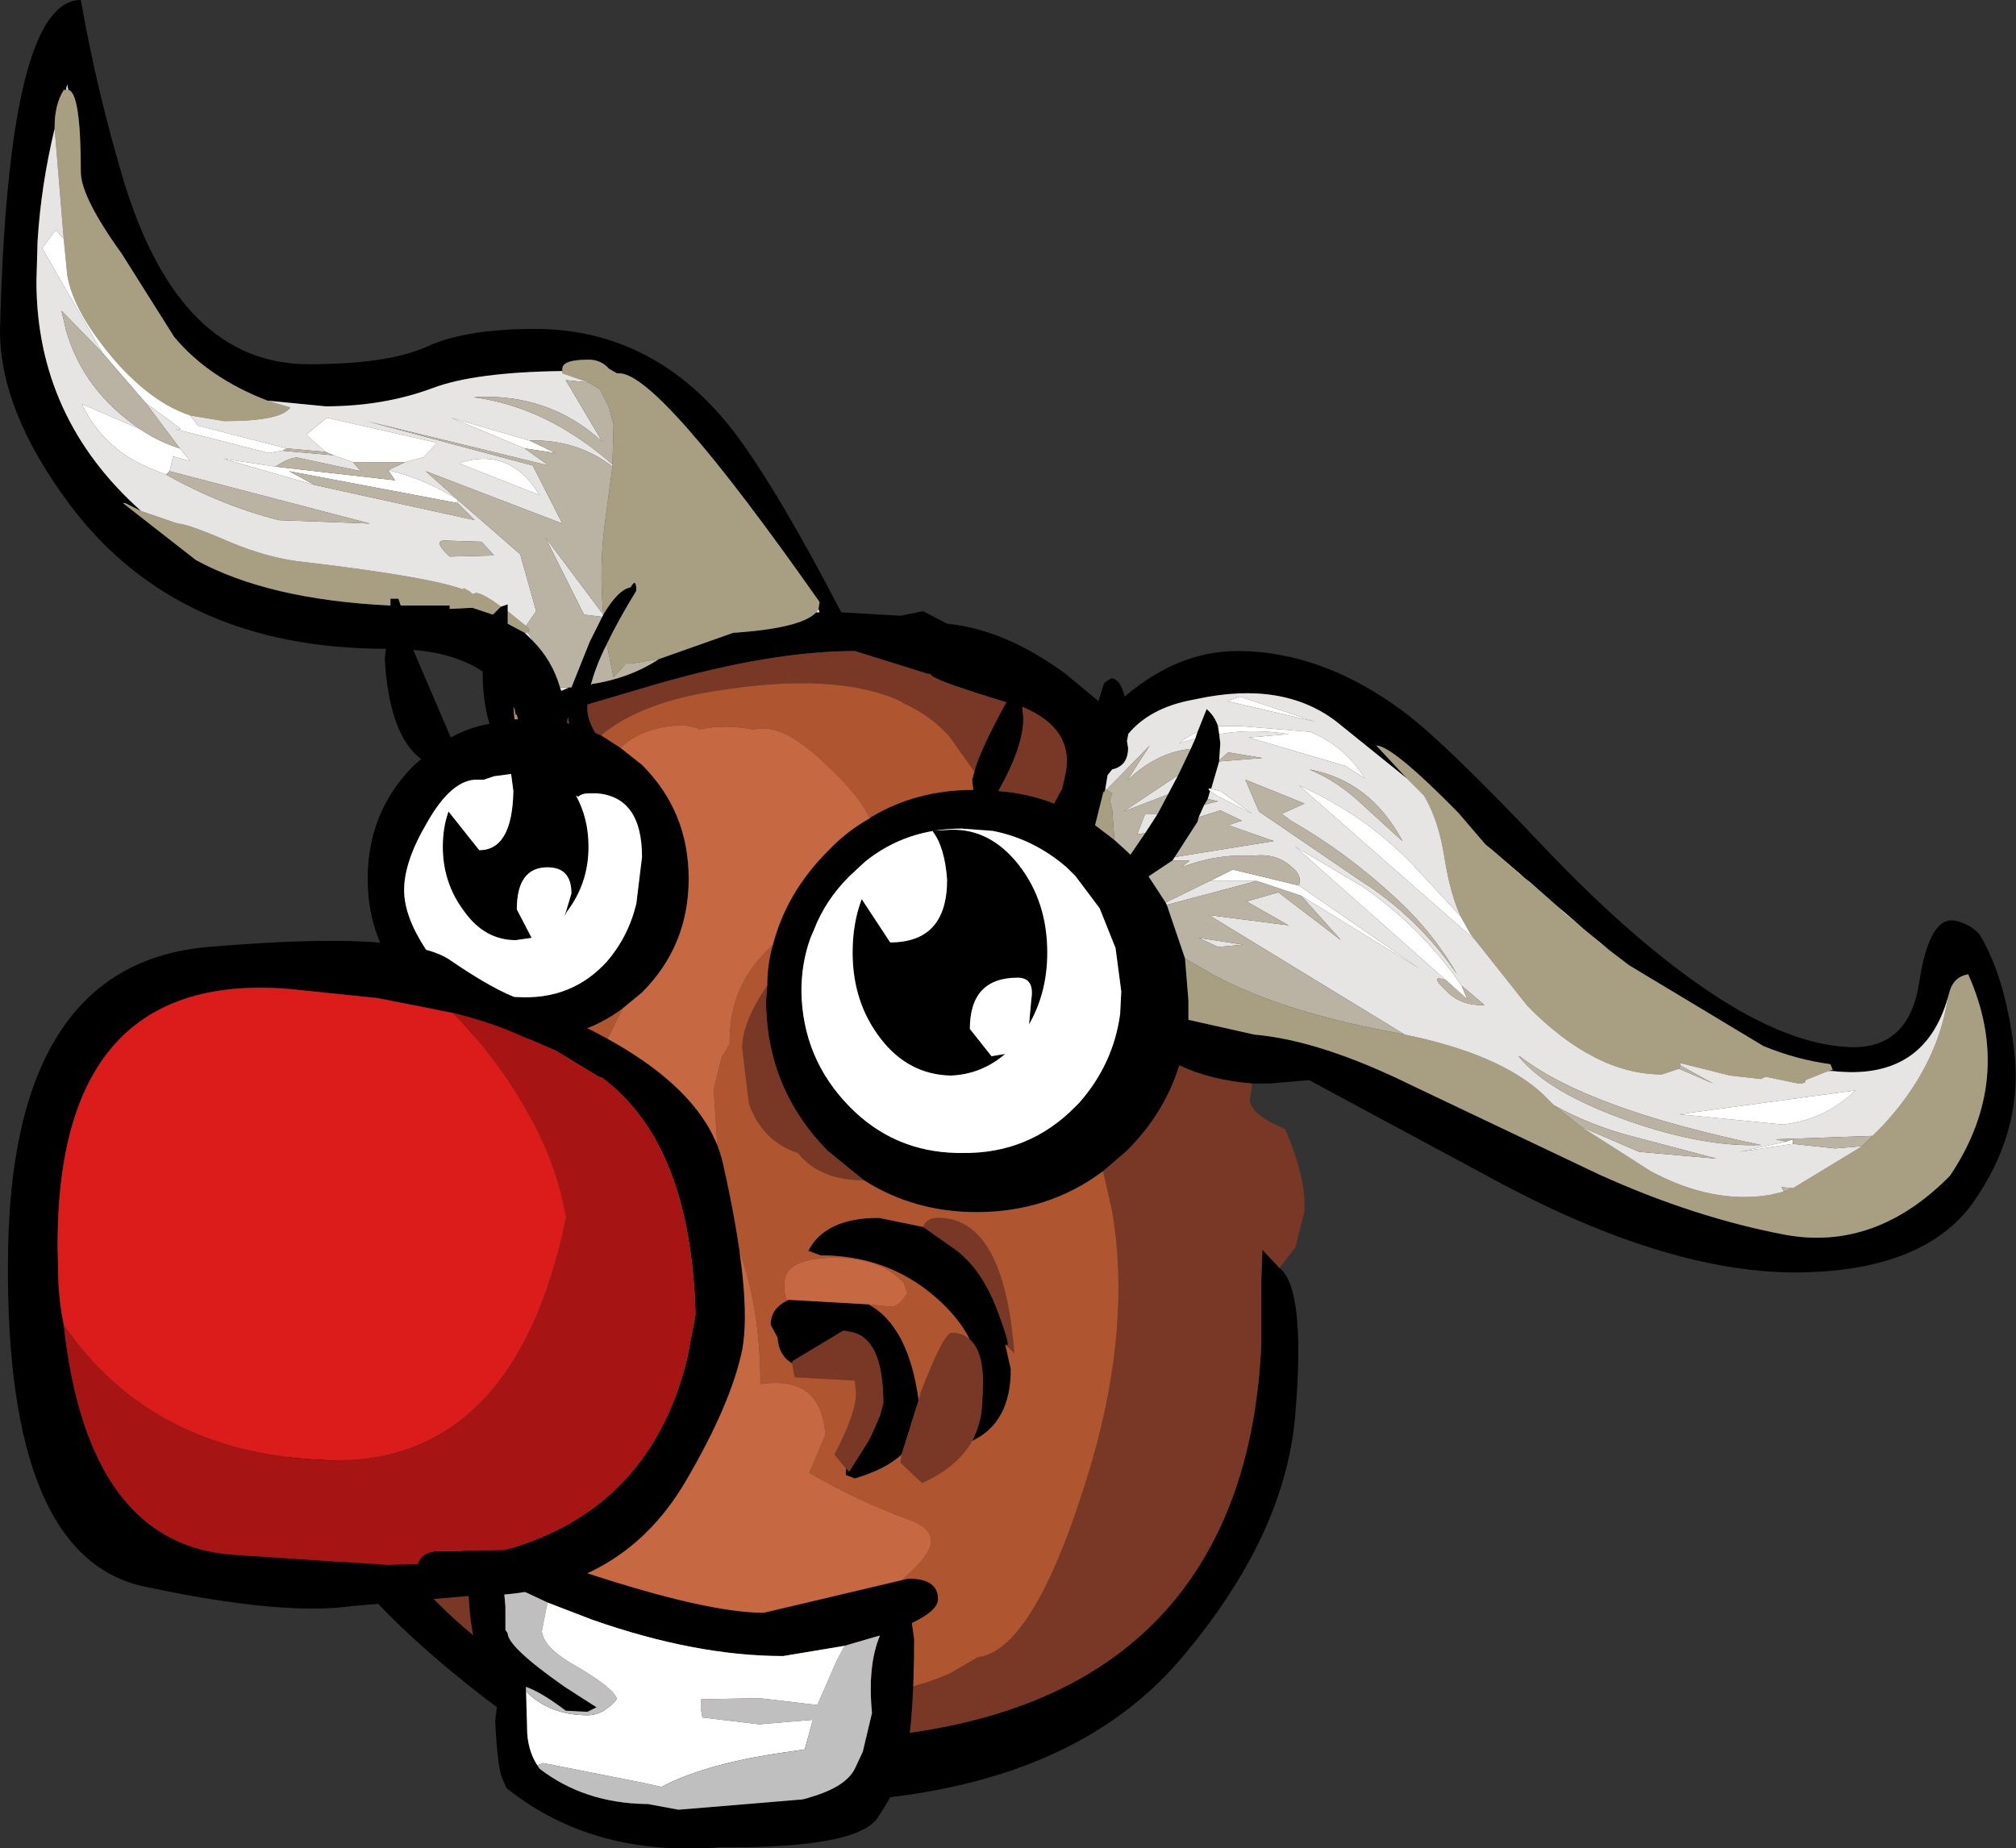
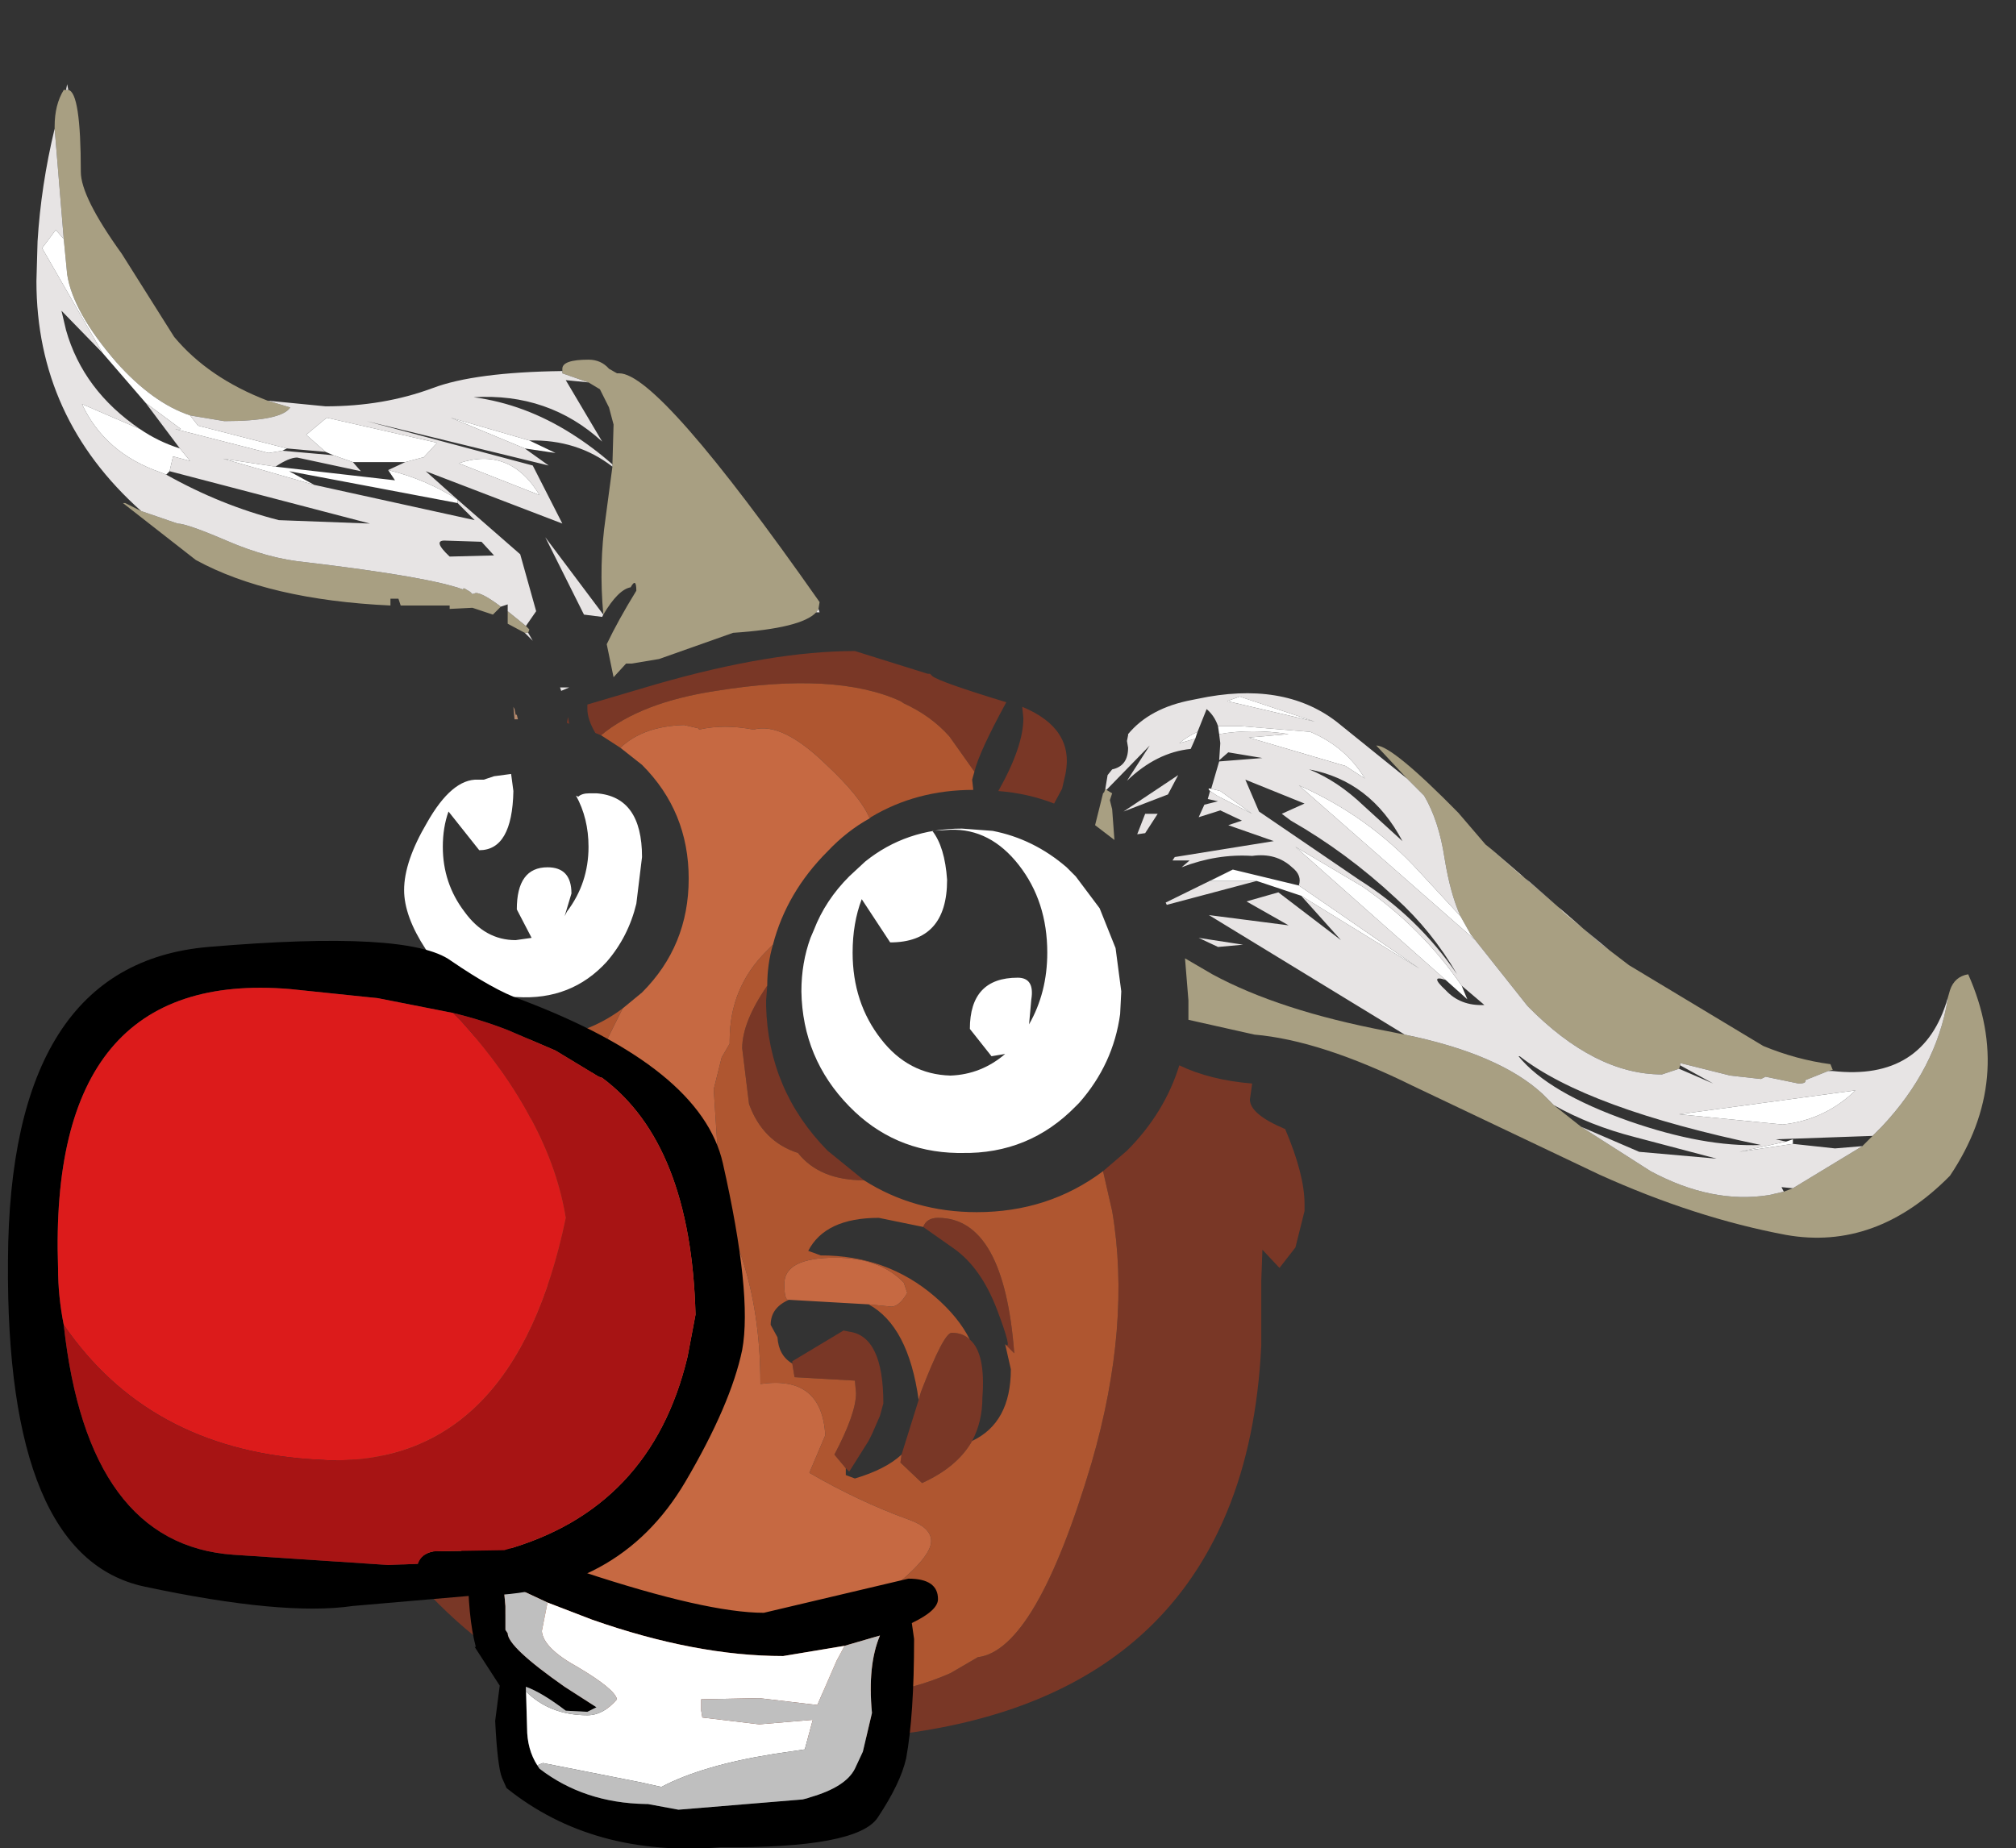
<svg xmlns="http://www.w3.org/2000/svg" height="81.2px" width="88.55px">
  <rect width="100%" height="100%" fill="#333333" stroke="none" />
  <g transform="matrix(1.0, 0.0, 0.0, 1.0, 1.3, 6.35)">
-     <path d="M1.6 -2.4 L1.5 -2.4 Q1.1 -1.75 1.1 -0.8 L1.1 -0.7 Q0.5 1.8 0.35 4.25 L0.3 6.0 Q0.3 12.0 4.9 16.1 L4.2 15.75 4.1 15.75 7.3 18.25 Q10.5 20.0 15.85 20.25 L15.85 19.95 16.2 19.95 16.3 20.25 17.35 20.25 18.45 20.25 18.45 20.4 19.45 20.35 20.35 20.65 20.7 20.3 21.0 20.2 21.0 20.5 21.0 21.05 21.75 21.45 22.1 21.8 Q22.95 22.65 23.3 23.85 L23.35 24.0 23.7 23.85 23.8 23.85 24.6 21.85 25.15 20.75 25.2 20.65 Q25.85 19.55 26.4 19.45 26.65 19.0 26.65 19.6 25.85 20.9 25.35 21.95 24.85 22.95 24.65 23.75 L24.7 23.7 Q26.35 23.45 27.65 22.6 L30.9 21.45 Q33.9 21.25 34.55 20.55 L34.7 20.55 34.65 20.4 34.7 20.1 Q27.65 10.05 25.9 10.05 L25.8 10.05 25.45 9.85 Q25.1 9.45 24.55 9.45 23.4 9.45 23.4 9.85 L23.4 9.95 Q19.55 10.0 17.7 10.7 15.55 11.5 13.0 11.5 L10.45 11.25 Q7.85 10.25 6.35 8.45 L4.05 4.8 Q2.25 2.3 2.25 1.2 2.25 -2.3 1.7 -2.4 L1.65 -2.65 1.6 -2.4 M54.9 49.35 Q56.05 50.25 55.6 55.7 55.2 61.1 50.5 66.6 45.8 72.05 36.25 72.75 26.7 73.45 20.0 68.25 13.25 63.05 11.7 58.75 10.1 54.4 12.55 48.85 L12.65 48.7 Q12.35 47.35 12.45 45.8 12.55 43.0 15.35 41.55 17.2 40.6 18.15 40.85 L18.0 39.6 Q18.0 38.95 18.15 38.25 L16.9 37.25 Q14.85 35.2 14.85 32.25 14.85 29.3 16.9 27.25 L17.2 27.0 Q15.8 25.95 15.6 22.6 L15.65 22.15 Q6.5 22.15 1.75 15.8 -1.3 11.7 -1.3 8.2 -0.95 -6.35 2.25 -6.35 2.95 -2.35 4.15 1.65 6.6 9.65 12.25 9.65 15.7 9.65 17.4 8.9 19.1 8.1 22.2 8.1 27.5 8.1 31.0 12.7 32.9 15.25 35.65 20.55 L38.25 20.7 39.25 20.5 40.3 21.05 Q42.85 21.3 45.5 23.25 L46.95 24.45 47.2 23.65 47.5 23.45 Q47.9 23.45 48.1 24.25 50.45 22.25 53.05 22.25 56.8 22.25 60.4 24.95 62.25 26.35 66.55 30.9 70.5 35.05 73.9 37.3 77.3 39.55 79.95 39.65 82.55 39.75 83.0 36.8 83.45 33.85 84.6 34.1 85.25 34.25 85.65 34.7 86.85 36.7 87.2 40.1 87.5 43.45 85.35 46.5 83.15 49.55 77.45 49.55 71.7 49.5 64.1 45.35 L56.2 41.1 54.45 41.25 53.7 41.25 Q51.85 41.1 50.5 40.45 49.85 42.55 48.2 44.2 L47.15 45.1 Q44.75 46.9 41.6 46.9 38.85 46.9 36.65 45.5 L35.05 44.2 Q32.45 41.55 32.35 37.85 L32.35 37.6 32.4 36.95 Q32.4 36.0 32.65 35.15 33.25 32.85 35.05 31.05 35.9 30.15 36.9 29.6 L36.95 29.55 Q38.95 28.35 41.45 28.35 L41.4 27.9 41.5 27.55 Q41.7 26.7 42.9 24.5 39.95 23.6 39.65 23.35 L39.55 23.25 39.45 23.25 36.25 22.25 Q32.6 22.25 27.55 23.7 L24.5 24.6 24.5 24.8 Q24.5 25.25 24.85 25.85 L25.1 25.95 25.95 26.5 26.9 27.25 Q28.95 29.3 28.95 32.25 28.95 35.2 26.9 37.25 L26.05 37.95 Q24.25 39.3 21.9 39.3 L20.75 39.2 19.6 38.95 19.3 40.25 18.95 41.4 19.1 41.45 19.65 41.8 20.7 42.65 21.3 43.45 21.65 44.05 Q22.9 45.3 22.65 46.5 22.85 46.8 22.1 46.8 21.55 46.8 20.0 45.4 L19.85 45.25 18.7 44.05 Q18.0 43.5 17.35 43.4 L16.9 43.35 16.7 43.35 16.35 43.4 16.2 43.35 15.95 43.4 Q15.4 43.45 15.0 43.85 14.0 44.55 13.85 46.15 L13.65 47.6 13.7 47.8 13.95 48.3 14.0 48.3 14.25 49.7 13.7 51.15 Q12.75 53.45 12.75 54.6 12.75 58.35 17.15 63.25 23.3 70.1 33.65 70.1 48.45 70.1 52.6 60.05 53.9 56.9 54.1 52.75 L54.1 49.9 54.15 48.55 54.9 49.35 M50.75 35.75 L50.9 37.6 50.9 38.45 53.8 39.1 Q56.7 39.35 60.75 41.35 L68.95 45.25 Q73.15 47.15 77.15 47.9 81.1 48.6 84.35 45.3 87.2 41.05 85.15 36.45 84.55 36.55 84.35 37.15 L84.25 37.5 Q83.2 41.15 79.2 40.7 L79.0 40.7 79.2 40.65 79.1 40.4 Q77.6 40.2 76.15 39.6 L70.25 36.05 69.4 35.4 67.4 33.75 67.35 33.7 67.15 33.5 65.9 32.4 65.45 32.05 64.2 30.95 63.95 30.75 62.75 29.35 Q59.85 26.4 59.15 26.4 L60.5 27.85 57.4 25.35 Q55.05 23.55 51.3 24.35 L51.05 24.4 Q49.2 24.75 48.25 25.9 L48.25 25.95 48.2 26.2 48.25 26.5 Q48.25 27.3 47.55 27.45 L47.35 27.7 47.25 28.3 47.2 28.45 47.15 28.45 47.15 28.5 46.8 29.9 47.65 30.55 48.2 31.05 48.35 31.2 49.0 30.25 49.55 29.4 50.0 28.55 50.45 27.7 51.0 26.55 51.2 26.1 51.3 25.8 51.7 24.8 Q52.05 25.1 52.2 25.55 L52.25 25.9 52.3 26.3 52.25 27.05 52.25 27.1 51.9 28.3 Q51.7 28.25 51.85 28.4 L51.75 28.75 51.6 29.0 51.35 29.55 51.3 29.75 50.3 31.3 50.2 31.45 49.15 32.15 49.9 33.3 49.95 33.4 50.75 35.75 M45.35 28.3 L45.5 27.65 Q45.9 25.65 43.6 24.7 L43.65 25.2 Q43.65 26.45 42.55 28.4 43.85 28.5 45.0 28.95 L45.35 28.3 M40.95 30.05 Q38.5 30.05 36.7 31.5 L36.0 32.15 Q34.95 33.2 34.45 34.5 L34.3 34.85 Q33.9 35.95 33.9 37.2 33.95 40.15 36.0 42.25 37.95 44.25 40.75 44.3 L40.95 44.3 Q43.9 44.35 45.95 42.25 L46.1 42.1 Q47.6 40.4 47.9 38.2 L47.95 37.2 47.7 35.3 47.0 33.55 45.95 32.15 45.55 31.75 Q44.1 30.5 42.3 30.15 L40.95 30.05 M43.45 31.65 Q44.7 33.25 44.7 35.5 44.7 37.25 43.9 38.65 L44.0 37.55 Q44.15 36.6 43.4 36.6 41.3 36.6 41.3 38.85 L42.25 40.05 42.85 39.95 Q41.8 40.85 40.45 40.9 38.6 40.85 37.4 39.3 36.15 37.7 36.15 35.5 36.15 34.2 36.55 33.15 L37.8 35.05 Q40.3 35.05 40.3 32.3 40.2 30.85 39.65 30.15 L40.45 30.1 Q42.2 30.05 43.45 31.65 M16.85 22.2 L18.5 26.05 Q19.3 25.6 20.2 25.45 19.9 24.45 19.9 23.15 18.7 22.35 16.85 22.2 M18.15 30.85 Q18.15 30.0 18.4 29.3 L19.75 31.0 Q21.2 31.0 21.25 28.4 L21.15 27.65 20.4 27.75 19.95 27.9 19.7 27.9 Q18.55 27.85 17.45 29.8 16.45 31.5 16.45 32.75 16.45 33.9 17.4 35.35 L18.5 36.55 Q19.15 37.0 20.0 37.25 L21.2 37.45 21.4 37.45 Q23.8 37.6 25.35 35.9 26.3 34.8 26.65 33.35 L26.9 31.3 Q26.9 28.65 24.9 28.5 L24.6 28.5 Q24.25 28.5 24.1 28.65 L24.0 28.6 Q24.55 29.6 24.55 30.85 24.55 32.45 23.6 33.7 L23.5 33.9 23.8 32.9 Q23.8 31.75 22.75 31.75 21.4 31.75 21.4 33.6 L22.05 34.85 21.35 34.95 Q20.0 34.95 19.1 33.7 18.15 32.45 18.15 30.85 M18.55 46.2 L18.65 46.4 18.7 46.4 19.05 46.45 19.55 46.65 Q20.05 46.95 20.25 47.7 L20.5 48.45 20.4 49.1 20.25 49.4 20.05 49.05 19.95 49.15 Q19.5 49.65 18.8 49.65 18.1 49.65 17.85 48.05 L17.8 47.4 17.35 47.35 Q15.4 47.35 15.75 50.55 L15.95 50.5 Q16.3 50.45 16.4 50.75 L16.0 51.25 Q15.45 50.9 15.3 50.15 L15.15 49.05 Q15.15 48.3 15.5 47.35 16.05 45.9 17.1 45.9 L18.55 46.2 M23.7 25.45 L23.65 25.15 23.6 25.4 23.7 25.45 M21.4 25.05 L21.35 25.05 21.3 24.8 21.25 24.7 21.3 25.25 21.45 25.25 21.4 25.05 M41.3 52.5 Q40.8 51.5 39.75 50.6 37.65 48.8 34.75 48.8 L34.2 48.6 Q34.95 47.15 37.3 47.15 L39.25 47.55 40.6 48.5 Q41.8 49.35 42.5 51.2 43.2 53.05 42.85 52.7 L43.1 53.8 Q43.1 56.15 41.4 56.95 41.85 56.1 41.85 55.05 42.0 53.1 41.3 52.5 M38.3 57.55 Q37.6 58.2 36.25 58.6 L35.85 58.45 35.85 58.3 35.85 58.15 36.0 58.3 36.85 56.95 37.0 56.65 37.35 55.85 37.5 55.3 Q37.5 52.35 36.0 52.15 L35.75 52.1 35.5 52.25 33.5 53.45 33.5 53.55 Q32.9 53.2 32.85 52.4 L32.55 51.85 Q32.55 51.1 33.35 50.75 L36.85 50.95 Q38.6 51.9 39.05 55.15 L38.3 57.55" fill="#000000" fill-rule="evenodd" stroke="none" />
    <path d="M1.1 -0.7 L1.1 -0.8 Q1.1 -1.75 1.5 -2.4 L1.6 -2.4 1.7 -2.4 Q2.25 -2.3 2.25 1.2 2.25 2.3 4.05 4.8 L6.35 8.45 Q7.85 10.25 10.45 11.25 L11.45 11.55 Q11.05 12.15 8.55 12.15 L7.05 11.9 Q5.4 11.35 3.8 9.55 1.9 7.35 1.65 5.7 L1.5 4.15 1.1 -0.7 M23.4 9.95 L23.4 9.85 Q23.4 9.45 24.55 9.45 25.1 9.45 25.45 9.85 L25.8 10.05 25.9 10.05 Q27.65 10.05 34.7 20.1 L34.65 20.4 34.55 20.55 Q33.9 21.25 30.9 21.45 L27.65 22.6 26.45 22.8 26.2 22.8 25.65 23.4 25.35 21.95 Q25.85 20.9 26.65 19.6 26.65 19.0 26.4 19.45 25.85 19.55 25.2 20.65 25.0 18.45 25.3 16.4 L25.6 14.15 25.6 14.05 25.65 12.3 25.45 11.55 25.05 10.75 24.55 10.45 23.4 10.05 23.4 9.95 M21.75 21.45 L21.0 21.05 21.0 20.5 21.8 21.15 21.95 21.3 21.9 21.45 21.75 21.45 M20.7 20.3 L20.35 20.65 19.45 20.35 18.45 20.4 18.45 20.25 17.35 20.25 16.3 20.25 16.2 19.95 15.85 19.95 15.85 20.25 Q10.5 20.0 7.3 18.25 L4.1 15.75 4.2 15.75 4.9 16.1 6.5 16.65 Q6.9 16.65 8.65 17.4 10.5 18.2 12.15 18.35 17.6 19.0 19.05 19.55 L19.05 19.5 19.1 19.5 19.35 19.65 19.45 19.75 19.6 19.7 Q19.9 19.7 20.7 20.3 M80.95 43.55 L81.35 43.15 Q83.75 40.6 84.25 37.55 L84.25 37.5 84.35 37.15 Q84.55 36.55 85.15 36.45 87.2 41.05 84.35 45.3 81.1 48.6 77.15 47.9 73.15 47.15 68.95 45.25 L60.75 41.35 Q56.7 39.35 53.8 39.1 L50.9 38.45 50.9 37.6 50.75 35.75 51.95 36.45 Q54.9 38.05 59.65 38.95 L60.4 39.1 Q64.55 39.95 66.45 41.7 L66.95 42.2 68.15 43.15 71.2 45.1 Q73.9 46.55 76.4 46.15 L77.05 46.0 77.45 45.85 80.5 44.0 80.95 43.55 M79.0 40.7 L78.0 41.1 Q78.05 41.25 77.7 41.25 L76.25 40.95 76.05 41.05 74.7 40.9 72.5 40.35 72.5 40.45 72.45 40.6 71.7 40.85 Q68.75 40.85 65.8 37.85 L63.5 34.95 63.3 34.7 62.85 33.9 Q62.4 32.9 62.15 31.35 61.9 29.7 61.25 28.6 L60.5 27.85 59.15 26.4 Q59.85 26.4 62.75 29.35 L63.95 30.75 64.2 30.95 69.0 35.1 69.4 35.4 70.25 36.05 76.15 39.6 Q77.6 40.2 79.1 40.4 L79.2 40.65 79.0 40.7 M47.25 28.3 L47.3 28.35 47.55 28.5 47.45 28.8 47.55 29.2 47.65 30.55 46.8 29.9 47.15 28.5 47.2 28.45 47.25 28.3" fill="#a89f82" fill-rule="evenodd" stroke="none" />
    <path d="M1.6 -2.4 L1.65 -2.65 1.7 -2.4 1.6 -2.4 M10.45 11.25 L13.0 11.5 Q15.55 11.5 17.7 10.7 19.55 10.0 23.4 9.95 L23.4 10.05 24.55 10.45 23.55 10.35 25.15 13.05 Q22.8 10.9 19.5 11.1 21.75 11.4 23.8 12.7 24.75 13.3 25.6 14.05 L25.6 14.15 Q24.05 12.95 21.95 13.0 L18.5 12.0 21.75 13.35 22.8 14.1 14.8 12.15 22.1 14.1 23.4 16.65 17.4 14.35 18.8 15.6 21.55 18.0 22.25 20.5 21.8 21.15 21.0 20.5 21.0 20.2 20.7 20.3 Q19.9 19.7 19.6 19.7 L19.45 19.75 19.35 19.65 19.1 19.5 19.05 19.5 19.05 19.55 Q17.6 19.0 12.15 18.35 10.5 18.2 8.65 17.4 6.9 16.65 6.5 16.65 L4.9 16.1 Q0.3 12.0 0.3 6.0 L0.35 4.25 Q0.5 1.8 1.1 -0.7 L1.5 4.15 1.15 3.75 0.55 4.55 3.2 9.15 1.4 7.3 1.6 8.15 Q2.35 10.8 4.85 12.5 L2.3 11.4 Q3.3 13.55 5.75 14.4 L6.0 14.5 Q8.4 15.85 10.95 16.5 L14.95 16.65 6.15 14.35 6.3 13.7 7.05 13.9 6.6 13.35 5.1 11.35 6.65 12.5 6.4 12.5 10.5 13.55 11.1 13.45 13.35 13.65 14.2 13.95 14.55 14.35 11.75 13.75 Q11.4 13.75 10.8 14.15 L8.5 13.8 12.5 14.95 19.55 16.5 18.8 15.75 18.8 15.6 Q17.4 14.7 15.75 14.3 L16.5 13.95 17.25 13.75 17.6 13.75 17.3 13.75 17.9 13.1 13.05 12.0 12.15 12.75 13.0 13.5 11.3 13.35 7.4 12.35 7.05 11.9 8.55 12.15 Q11.05 12.15 11.45 11.55 L10.45 11.25 M34.65 20.4 L34.7 20.55 34.55 20.55 34.65 20.4 M25.2 20.65 L25.15 20.75 24.35 20.65 22.65 17.25 25.2 20.65 M23.7 23.85 L23.35 24.0 23.3 23.85 23.7 23.85 M22.1 21.8 L21.75 21.45 21.9 21.45 22.1 21.8 M84.25 37.5 L84.25 37.55 Q83.75 40.6 81.35 43.15 L80.95 43.55 76.7 43.7 77.15 43.8 75.1 44.25 77.45 43.9 79.3 44.1 80.5 44.0 77.45 45.85 76.95 45.8 77.05 46.0 76.4 46.15 Q73.9 46.55 71.2 45.1 L68.15 43.15 70.7 44.25 74.1 44.55 70.5 43.6 Q68.55 43.1 66.95 42.2 L66.45 41.7 Q64.55 39.95 60.4 39.1 L51.8 33.85 55.3 34.3 53.45 33.25 54.85 32.85 57.6 34.95 55.85 33.0 61.05 36.2 55.75 32.55 Q55.9 32.1 55.45 31.75 54.75 31.1 53.7 31.25 52.15 31.15 50.6 31.75 L50.95 31.45 50.2 31.45 50.3 31.3 54.65 30.6 52.65 29.9 53.25 29.7 52.3 29.25 51.35 29.55 51.6 29.0 52.2 28.85 51.75 28.75 51.85 28.4 52.15 28.6 53.7 29.4 52.3 28.4 51.9 28.3 52.25 27.1 54.15 26.95 52.65 26.7 52.25 27.05 52.3 26.3 52.25 25.9 Q53.7 25.65 55.3 25.9 L53.55 26.05 57.8 27.3 58.65 27.85 Q57.8 26.45 56.25 25.8 L53.2 25.55 52.2 25.55 Q52.05 25.1 51.7 24.8 L51.3 25.8 Q50.85 26.0 50.5 26.3 L51.2 26.1 51.0 26.55 Q49.5 26.7 48.2 27.95 L49.2 26.4 47.3 28.35 47.25 28.3 47.35 27.7 47.55 27.45 Q48.25 27.3 48.25 26.5 L48.2 26.2 48.25 25.95 48.25 25.9 Q49.2 24.75 51.05 24.4 L51.3 24.35 Q55.05 23.55 57.4 25.35 L60.5 27.85 61.25 28.6 Q61.9 29.7 62.15 31.35 62.4 32.9 62.85 33.9 L61.0 31.9 Q58.8 29.5 55.75 28.15 L63.5 34.95 65.8 37.85 Q68.75 40.85 71.7 40.85 L72.45 40.6 73.95 41.25 72.5 40.45 72.5 40.35 74.7 40.9 76.05 41.05 76.25 40.95 77.7 41.25 Q78.05 41.25 78.0 41.1 L79.0 40.7 79.2 40.7 Q83.2 41.15 84.25 37.5 M52.6 24.45 L56.45 25.35 53.15 24.25 52.6 24.45 M60.3 30.6 Q58.9 27.95 56.2 27.45 57.45 27.95 58.6 29.05 L60.3 30.6 M64.2 30.95 L65.45 32.05 65.9 32.4 67.15 33.5 67.35 33.7 67.4 33.75 69.4 35.4 69.0 35.1 64.2 30.95 M54.0 29.3 L58.4 32.3 Q60.95 33.9 62.7 36.45 61.6 34.55 60.0 33.1 57.85 31.1 55.4 29.7 L55.0 29.4 56.0 28.95 53.4 27.9 54.0 29.3 M52.85 31.85 L51.85 32.35 53.9 32.35 49.95 33.4 49.9 33.3 52.85 31.85 M51.35 34.85 L53.3 35.15 52.2 35.25 51.35 34.85 M62.9 36.95 Q61.15 34.4 58.55 32.6 L55.6 30.85 62.2 36.7 Q61.45 36.45 62.2 37.15 62.85 37.85 63.9 37.8 L62.9 36.95 M49.0 30.25 L48.65 30.3 49.0 29.4 49.55 29.4 49.0 30.25 M50.0 28.55 L48.05 29.3 50.45 27.7 50.0 28.55 M70.25 42.9 Q73.55 44.05 76.05 43.95 68.4 42.35 65.45 40.05 L65.4 40.05 Q66.7 41.65 70.25 42.9 M80.2 41.55 L72.45 42.6 77.0 43.05 Q78.85 42.85 80.2 41.55 M18.45 18.1 L20.4 18.05 19.85 17.45 18.3 17.4 Q17.65 17.35 18.45 18.1 M22.4 15.4 Q21.1 13.25 18.85 14.0 L22.4 15.4" fill="#e7e4e4" fill-rule="evenodd" stroke="none" />
    <path d="M1.5 4.15 L1.65 5.7 Q1.9 7.35 3.8 9.55 5.4 11.35 7.05 11.9 L7.4 12.35 11.3 13.35 11.1 13.45 10.5 13.55 6.4 12.5 6.65 12.5 5.1 11.35 3.2 9.15 0.55 4.55 1.15 3.75 1.5 4.15 M63.5 34.95 L55.75 28.15 Q58.8 29.5 61.0 31.9 L62.85 33.9 63.3 34.7 63.5 34.95 M51.2 26.1 L50.5 26.3 Q50.85 26.0 51.3 25.8 L51.2 26.1 M52.2 25.55 L53.2 25.55 56.25 25.8 Q57.8 26.45 58.65 27.85 L57.8 27.3 53.55 26.05 55.3 25.9 Q53.7 25.65 52.25 25.9 L52.2 25.55 M51.9 28.3 L52.3 28.4 53.7 29.4 52.15 28.6 51.85 28.4 Q51.7 28.25 51.9 28.3 M55.75 32.55 L61.05 36.2 55.85 33.0 53.9 32.35 51.85 32.35 52.85 31.85 55.75 32.55 M52.6 24.45 L53.15 24.25 56.45 25.35 52.6 24.45 M62.2 36.7 L55.6 30.85 58.55 32.6 Q61.15 34.4 62.9 36.95 L63.15 37.55 62.2 36.7 M40.95 30.05 L42.3 30.15 Q44.1 30.5 45.55 31.75 L45.95 32.15 47.0 33.55 47.7 35.3 47.95 37.2 47.9 38.2 Q47.6 40.4 46.1 42.1 L45.95 42.25 Q43.9 44.35 40.95 44.3 L40.75 44.3 Q37.95 44.25 36.0 42.25 33.95 40.15 33.9 37.2 33.9 35.95 34.3 34.85 L34.45 34.5 Q34.95 33.2 36.0 32.15 L36.7 31.5 Q38.5 30.05 40.95 30.05 M43.45 31.65 Q42.2 30.05 40.45 30.1 L39.65 30.15 Q40.2 30.85 40.3 32.3 40.3 35.05 37.8 35.05 L36.55 33.15 Q36.15 34.2 36.15 35.5 36.15 37.7 37.4 39.3 38.6 40.85 40.45 40.9 41.8 40.85 42.85 39.95 L42.25 40.05 41.3 38.85 Q41.3 36.6 43.4 36.6 44.15 36.6 44.0 37.55 L43.9 38.65 Q44.7 37.25 44.7 35.5 44.7 33.25 43.45 31.65 M80.2 41.55 Q78.85 42.85 77.0 43.05 L72.45 42.6 80.2 41.55 M77.15 43.8 L77.45 43.7 77.45 43.9 75.1 44.25 77.15 43.8 M21.95 13.0 L23.1 13.55 21.75 13.35 18.5 12.0 21.95 13.0 M4.85 12.5 Q5.65 13.05 6.6 13.35 L7.05 13.9 6.3 13.7 6.15 14.35 6.0 14.5 5.75 14.4 Q3.3 13.55 2.3 11.4 L4.85 12.5 M17.25 13.75 L16.5 13.95 14.2 13.95 13.35 13.65 13.0 13.5 12.15 12.75 13.05 12.0 17.9 13.1 17.3 13.75 17.25 13.75 M15.75 14.3 Q17.4 14.7 18.8 15.6 L18.8 15.75 11.4 14.35 12.5 14.95 8.5 13.8 10.8 14.15 16.05 14.75 15.75 14.3 M18.15 30.85 Q18.15 32.45 19.1 33.7 20.0 34.95 21.35 34.95 L22.05 34.85 21.4 33.6 Q21.4 31.75 22.75 31.75 23.8 31.75 23.8 32.9 L23.5 33.9 23.6 33.7 Q24.55 32.45 24.55 30.85 24.55 29.6 24.0 28.6 L24.1 28.65 Q24.25 28.5 24.6 28.5 L24.9 28.5 Q26.9 28.65 26.9 31.3 L26.65 33.35 Q26.3 34.8 25.35 35.9 23.8 37.6 21.4 37.45 L21.2 37.45 20.0 37.25 Q19.15 37.0 18.5 36.55 L17.4 35.35 Q16.45 33.9 16.45 32.75 16.45 31.5 17.45 29.8 18.55 27.85 19.7 27.9 L19.95 27.9 20.4 27.75 21.15 27.65 21.25 28.4 Q21.2 31.0 19.75 31.0 L18.4 29.3 Q18.15 30.0 18.15 30.85 M22.4 15.4 L18.85 14.0 Q21.1 13.25 22.4 15.4" fill="#ffffff" fill-rule="evenodd" stroke="none" />
    <path d="M53.7 41.25 L53.6 41.95 Q53.6 42.6 55.15 43.25 56.0 45.25 56.0 46.55 L56.0 46.85 55.6 48.45 54.9 49.35 54.15 48.55 54.1 49.9 54.1 52.75 Q53.9 56.9 52.6 60.05 48.45 70.1 33.65 70.1 23.3 70.1 17.15 63.25 12.75 58.35 12.75 54.6 12.75 53.45 13.7 51.15 L14.25 49.7 14.45 50.5 Q13.2 51.35 13.45 54.5 13.75 58.8 18.0 62.5 24.35 68.05 36.5 68.05 38.4 68.05 40.45 67.15 L41.65 66.45 Q44.2 66.15 46.65 57.9 48.4 51.85 47.55 46.85 L47.15 45.1 48.2 44.2 Q49.85 42.55 50.5 40.45 51.85 41.1 53.7 41.25 M21.65 44.05 L21.3 43.45 20.7 42.65 19.65 41.8 19.1 41.45 18.95 41.4 19.3 40.25 19.6 38.95 20.75 39.2 20.5 39.85 Q22.05 41.55 22.05 43.35 22.05 43.9 21.65 44.05 M25.1 25.95 L24.85 25.85 Q24.5 25.25 24.5 24.8 L24.5 24.6 27.55 23.7 Q32.6 22.25 36.25 22.25 L39.45 23.25 39.55 23.25 39.65 23.35 Q39.95 23.6 42.9 24.5 41.7 26.7 41.5 27.55 L40.4 26.0 Q39.6 25.1 38.4 24.55 L38.25 24.45 Q35.4 23.15 30.15 24.0 26.85 24.5 25.1 25.95 M32.4 36.95 L32.35 37.6 32.35 37.85 Q32.45 41.55 35.05 44.2 L36.65 45.5 Q34.7 45.5 33.75 44.3 32.2 43.8 31.6 42.15 L31.3 39.7 Q31.3 38.55 32.4 36.95 M45.35 28.3 L45.0 28.95 Q43.85 28.5 42.55 28.4 43.65 26.45 43.65 25.2 L43.6 24.7 Q45.9 25.65 45.5 27.65 L45.35 28.3 M19.55 46.65 Q20.25 46.55 20.4 46.1 L20.15 45.7 20.25 45.75 Q21.85 46.85 21.85 48.05 21.25 49.8 20.75 49.8 L18.25 49.95 15.95 50.5 15.75 50.55 Q15.4 47.35 17.35 47.35 L17.8 47.4 17.85 48.05 Q18.1 49.65 18.8 49.65 19.5 49.65 19.95 49.15 L20.05 49.05 20.25 49.4 20.4 49.1 20.5 48.45 20.25 47.7 Q20.05 46.95 19.55 46.65 M15.3 50.15 L14.95 50.25 15.15 47.75 15.45 46.65 15.85 45.9 Q16.2 45.45 16.75 45.45 18.25 45.45 18.5 46.05 L18.55 46.2 17.1 45.9 Q16.05 45.9 15.5 47.35 15.15 48.3 15.15 49.05 L15.3 50.15 M23.7 25.45 L23.6 25.4 23.65 25.15 23.7 25.45 M39.25 47.55 Q39.4 47.15 39.9 47.15 42.8 47.15 43.25 53.1 L42.85 52.7 Q43.2 53.05 42.5 51.2 41.8 49.35 40.6 48.5 L39.25 47.55 M41.4 56.95 Q40.75 58.1 39.2 58.8 L38.25 57.9 38.3 57.55 39.05 55.15 39.15 54.8 Q40.15 52.2 40.5 52.2 41.0 52.2 41.3 52.5 42.0 53.1 41.85 55.05 41.85 56.1 41.4 56.95 M35.85 58.15 L35.35 57.55 Q36.3 55.75 36.3 54.85 L36.25 54.3 33.6 54.15 33.5 53.55 33.5 53.45 35.5 52.25 35.75 52.1 36.0 52.15 Q37.5 52.35 37.5 55.3 L37.35 55.85 37.0 56.65 36.85 56.95 36.0 58.3 35.85 58.15 M54.1 49.9 L54.05 49.9 54.1 49.9" fill="#793726" fill-rule="evenodd" stroke="none" />
-     <path d="M27.65 22.6 Q26.35 23.45 24.7 23.7 L24.65 23.75 Q24.85 22.95 25.35 21.95 L25.65 23.4 26.2 22.8 26.45 22.8 27.65 22.6 M25.15 20.75 L24.6 21.85 23.8 23.85 23.7 23.85 23.3 23.85 Q22.95 22.65 22.1 21.8 L21.9 21.45 21.95 21.3 21.8 21.15 22.25 20.5 21.55 18.0 18.8 15.6 17.4 14.35 23.4 16.65 22.1 14.1 14.8 12.15 22.8 14.1 21.75 13.35 23.1 13.55 21.95 13.0 Q24.05 12.95 25.6 14.15 L25.3 16.4 Q25.0 18.45 25.2 20.65 L22.65 17.25 24.35 20.65 25.15 20.75 M80.95 43.55 L80.5 44.0 79.3 44.1 77.45 43.9 77.45 43.7 77.15 43.8 76.7 43.7 80.95 43.55 M77.45 45.85 L77.05 46.0 76.95 45.8 77.45 45.85 M68.15 43.15 L66.95 42.2 Q68.55 43.1 70.5 43.6 L74.1 44.55 70.7 44.25 68.15 43.15 M60.4 39.1 L59.65 38.95 Q54.9 38.05 51.95 36.45 L50.75 35.75 49.95 33.4 53.9 32.35 55.85 33.0 57.6 34.95 54.85 32.85 53.45 33.25 55.3 34.3 51.8 33.85 60.4 39.1 M72.5 40.45 L73.95 41.25 72.45 40.6 72.5 40.45 M47.3 28.35 L49.2 26.4 48.2 27.95 Q49.5 26.7 51.0 26.55 L50.45 27.7 48.05 29.3 50.0 28.55 49.55 29.4 49.0 29.4 48.65 30.3 49.0 30.25 48.35 31.2 48.2 31.05 47.65 30.55 47.55 29.2 47.45 28.8 47.55 28.5 47.3 28.35 M52.25 27.05 L52.65 26.7 54.15 26.95 52.25 27.1 52.25 27.05 M51.75 28.75 L52.2 28.85 51.6 29.0 51.75 28.75 M51.35 29.55 L52.3 29.25 53.25 29.7 52.65 29.9 54.65 30.6 50.3 31.3 51.3 29.75 51.35 29.55 M50.2 31.45 L50.95 31.45 50.6 31.75 Q52.15 31.15 53.7 31.25 54.75 31.1 55.45 31.75 55.9 32.1 55.75 32.55 L52.85 31.85 49.9 33.3 49.15 32.15 50.2 31.45 M60.3 30.6 L58.6 29.05 Q57.45 27.95 56.2 27.45 58.9 27.95 60.3 30.6 M54.0 29.3 L53.4 27.9 56.0 28.95 55.0 29.4 55.4 29.7 Q57.85 31.1 60.0 33.1 61.6 34.55 62.7 36.45 60.95 33.9 58.4 32.3 L54.0 29.3 M51.35 34.85 L52.2 35.25 53.3 35.15 51.35 34.85 M62.2 36.7 L63.15 37.55 62.9 36.95 63.9 37.8 Q62.85 37.85 62.2 37.15 61.45 36.45 62.2 36.7 M47.2 28.45 L47.15 28.5 47.15 28.45 47.2 28.45 M70.25 42.9 Q66.7 41.65 65.4 40.05 L65.45 40.05 Q68.4 42.35 76.05 43.95 73.55 44.05 70.25 42.9 M25.6 14.05 Q24.75 13.3 23.8 12.7 21.75 11.4 19.5 11.1 22.8 10.9 25.15 13.05 L23.55 10.35 24.55 10.45 25.05 10.75 25.45 11.55 25.65 12.3 25.6 14.05 M3.2 9.15 L5.1 11.35 6.6 13.35 Q5.65 13.05 4.85 12.5 2.35 10.8 1.6 8.15 L1.4 7.3 3.2 9.15 M11.1 13.45 L11.3 13.35 13.0 13.5 13.35 13.65 11.1 13.45 M6.0 14.5 L6.15 14.35 14.95 16.65 10.95 16.5 Q8.4 15.85 6.0 14.5 M17.3 13.75 L17.6 13.75 17.25 13.75 17.3 13.75 M16.5 13.95 L15.75 14.3 16.05 14.75 10.8 14.15 Q11.4 13.75 11.75 13.75 L14.55 14.35 14.2 13.95 16.5 13.95 M18.8 15.75 L19.55 16.5 12.5 14.95 11.4 14.35 18.8 15.75 M18.45 18.1 Q17.65 17.35 18.3 17.4 L19.85 17.45 20.4 18.05 18.45 18.1" fill="#bab3a3" fill-rule="evenodd" stroke="none" />
    <path d="M14.25 49.7 L14.0 48.3 14.25 48.45 15.3 45.95 15.45 45.75 Q15.95 44.9 17.3 44.95 L18.0 45.05 18.0 44.45 17.9 44.35 16.35 43.4 16.7 43.35 16.9 43.35 17.35 43.4 Q18.0 43.5 18.7 44.05 L19.85 45.25 20.0 45.4 Q21.55 46.8 22.1 46.8 22.85 46.8 22.65 46.5 22.9 45.3 21.65 44.05 22.05 43.9 22.05 43.35 22.05 41.55 20.5 39.85 L20.75 39.2 21.9 39.3 Q24.25 39.3 26.05 37.95 L25.5 39.05 23.3 43.75 Q23.3 44.25 24.15 46.05 L23.3 48.3 23.4 49.95 20.05 50.7 Q19.35 50.85 19.35 51.45 L18.9 51.45 Q15.1 51.45 14.8 53.95 L13.95 54.6 14.1 54.75 14.7 54.9 14.8 54.9 Q14.9 56.0 15.6 56.35 L15.5 57.45 Q15.5 59.9 18.35 62.5 22.45 66.15 30.15 66.15 32.8 66.15 34.5 65.0 L35.25 64.45 35.25 64.55 35.3 65.0 37.65 63.6 Q39.6 62.1 39.6 61.35 39.6 60.75 38.6 60.4 36.4 59.6 34.25 58.35 L34.95 56.7 Q34.8 54.05 32.1 54.45 32.1 51.3 31.25 48.8 L30.35 46.2 30.05 41.5 30.4 40.1 30.75 39.5 30.75 39.35 Q30.75 37.05 32.35 35.45 L32.65 35.15 Q32.4 36.0 32.4 36.95 31.3 38.55 31.3 39.7 L31.6 42.15 Q32.2 43.8 33.75 44.3 34.7 45.5 36.65 45.5 38.85 46.9 41.6 46.9 44.75 46.9 47.15 45.1 L47.55 46.85 Q48.4 51.85 46.65 57.9 44.2 66.15 41.65 66.45 L40.45 67.15 Q38.4 68.05 36.5 68.05 24.35 68.05 18.0 62.5 13.75 58.8 13.45 54.5 13.2 51.35 14.45 50.5 L14.25 49.7 M13.85 46.15 Q14.0 44.55 15.0 43.85 14.55 44.25 14.2 45.05 13.95 45.6 13.85 46.15 M25.95 26.5 L25.1 25.95 Q26.85 24.5 30.15 24.0 35.4 23.15 38.25 24.45 L38.4 24.55 Q39.6 25.1 40.4 26.0 L41.5 27.55 41.4 27.9 41.45 28.35 Q38.95 28.35 36.95 29.55 L36.9 29.6 Q36.5 28.65 35.0 27.25 33.05 25.35 31.8 25.7 30.5 25.45 29.4 25.7 L29.4 25.65 28.75 25.5 Q26.95 25.55 25.95 26.5 M19.55 46.65 L19.05 46.45 18.7 46.4 18.65 46.4 18.55 46.2 18.5 46.05 Q18.25 45.45 16.75 45.45 16.2 45.45 15.85 45.9 L15.45 46.65 15.15 47.75 14.95 50.25 15.3 50.15 Q15.45 50.9 16.0 51.25 L16.4 50.75 Q16.3 50.45 15.95 50.5 L18.25 49.95 20.75 49.8 Q21.25 49.8 21.85 48.05 21.85 46.85 20.25 45.75 L20.15 45.7 20.4 46.1 Q20.25 46.55 19.55 46.65 M39.25 47.55 L37.3 47.15 Q34.95 47.15 34.2 48.6 L34.75 48.8 Q37.65 48.8 39.75 50.6 40.8 51.5 41.3 52.5 41.0 52.2 40.5 52.2 40.15 52.2 39.15 54.8 L39.05 55.15 Q38.6 51.9 36.85 50.95 L37.85 51.05 Q38.2 51.05 38.55 50.45 L38.4 50.0 Q37.35 48.9 35.4 48.9 33.15 48.9 33.15 50.05 33.15 50.8 33.35 50.75 32.55 51.1 32.55 51.85 L32.85 52.4 Q32.9 53.2 33.5 53.55 L33.6 54.15 36.25 54.3 36.3 54.85 Q36.3 55.75 35.35 57.55 L35.85 58.15 35.85 58.3 35.85 58.45 36.25 58.6 Q37.6 58.2 38.3 57.55 L38.25 57.9 39.2 58.8 Q40.75 58.1 41.4 56.95 43.1 56.15 43.1 53.8 L42.85 52.7 43.25 53.1 Q42.8 47.15 39.9 47.15 39.4 47.15 39.25 47.55" fill="#af5630" fill-rule="evenodd" stroke="none" />
    <path d="M14.0 48.3 L13.95 48.3 13.7 47.8 13.65 47.6 13.85 46.15 Q13.95 45.6 14.2 45.05 14.55 44.25 15.0 43.85 15.4 43.45 15.95 43.4 L16.2 43.35 16.35 43.4 17.9 44.35 18.0 44.45 18.0 45.05 17.3 44.95 Q15.95 44.9 15.45 45.75 L15.3 45.95 14.25 48.45 14.0 48.3 M26.05 37.95 L26.9 37.25 Q28.95 35.2 28.95 32.25 28.95 29.3 26.9 27.25 L25.95 26.5 Q26.95 25.55 28.75 25.5 L29.4 25.65 29.4 25.7 Q30.5 25.45 31.8 25.7 33.05 25.35 35.0 27.25 36.5 28.65 36.9 29.6 35.9 30.15 35.05 31.05 33.25 32.85 32.65 35.15 L32.35 35.45 Q30.75 37.05 30.75 39.35 L30.75 39.5 30.4 40.1 30.05 41.5 30.35 46.2 31.25 48.8 Q32.1 51.3 32.1 54.45 34.8 54.05 34.95 56.7 L34.25 58.35 Q36.4 59.6 38.6 60.4 39.6 60.75 39.6 61.35 39.6 62.1 37.65 63.6 L35.3 65.0 35.25 64.55 35.25 64.45 34.5 65.0 Q32.8 66.15 30.15 66.15 22.45 66.15 18.35 62.5 15.5 59.9 15.5 57.45 L15.6 56.35 Q14.9 56.0 14.8 54.9 L14.7 54.9 14.1 54.75 13.95 54.6 14.8 53.95 Q15.1 51.45 18.9 51.45 L19.35 51.45 Q19.35 50.85 20.05 50.7 L23.4 49.95 23.3 48.3 24.15 46.05 Q23.3 44.25 23.3 43.75 L25.5 39.05 26.05 37.95 M33.35 50.75 Q33.15 50.8 33.15 50.05 33.15 48.9 35.4 48.9 37.35 48.9 38.4 50.0 L38.55 50.45 Q38.2 51.05 37.85 51.05 L36.85 50.95 33.35 50.75" fill="#c66942" fill-rule="evenodd" stroke="none" />
    <path d="M21.4 25.05 L21.45 25.25 21.3 25.25 21.25 24.7 21.3 24.8 21.35 25.05 21.4 25.05" fill="#b4896d" fill-rule="evenodd" stroke="none" />
    <path d="M21.0 63.2 L20.8 63.1 20.9 64.2 20.9 64.85 20.9 64.95 20.9 65.25 21.0 65.4 Q21.0 66.0 23.5 67.75 L24.9 68.65 24.5 68.85 23.55 68.8 Q22.5 68.0 21.8 67.75 L21.8 67.8 21.85 69.55 Q21.85 70.5 22.3 71.2 L22.4 71.35 Q24.35 72.85 27.05 72.9 L27.15 72.9 28.5 73.15 33.95 72.7 34.15 72.65 34.3 72.6 Q35.85 72.15 36.25 71.35 L36.6 70.6 37.0 68.9 Q36.8 66.8 37.35 65.5 L37.0 65.6 35.8 65.95 33.1 66.4 Q29.25 66.4 24.7 64.8 L22.75 64.05 21.25 63.35 21.0 63.2 M20.75 71.75 Q20.55 71.25 20.45 69.25 L20.65 67.7 19.55 66.0 19.6 66.0 Q19.25 64.7 19.25 62.4 L19.35 62.15 18.4 61.25 Q18.55 60.9 18.75 60.9 L24.3 62.7 Q29.75 64.5 32.25 64.5 L38.6 63.0 Q39.9 63.0 39.9 63.9 39.9 64.4 38.75 64.95 L38.85 65.65 Q38.85 69.0 38.5 70.9 38.25 72.0 37.25 73.5 36.35 74.85 30.35 74.8 24.75 75.25 20.95 72.2 L20.75 71.75" fill="#000000" fill-rule="evenodd" stroke="none" />
    <path d="M20.9 64.2 L20.8 63.1 21.0 63.2 20.85 63.55 20.85 63.6 20.9 64.2 M22.75 64.05 L24.7 64.8 Q29.25 66.4 33.1 66.4 L35.8 65.95 35.45 66.6 34.6 68.55 32.05 68.25 29.5 68.3 29.5 68.8 29.55 69.1 32.05 69.4 34.4 69.2 34.05 70.5 32.7 70.7 Q29.55 71.2 27.75 72.15 L26.85 71.95 22.55 71.1 22.3 71.2 Q21.85 70.5 21.85 69.55 L21.8 67.8 21.8 67.95 Q22.85 69.0 24.5 69.0 25.2 69.0 25.8 68.3 25.7 67.85 24.1 66.9 22.55 66.05 22.5 65.3 L22.75 64.05" fill="#ffffff" fill-rule="evenodd" stroke="none" />
    <path d="M20.9 64.2 L20.85 63.6 20.85 63.55 21.0 63.2 21.25 63.35 22.75 64.05 22.5 65.3 Q22.55 66.05 24.1 66.9 25.7 67.85 25.8 68.3 25.2 69.0 24.5 69.0 22.85 69.0 21.8 67.95 L21.8 67.8 21.8 67.75 Q22.5 68.0 23.55 68.8 L24.5 68.85 24.9 68.65 23.5 67.75 Q21.0 66.0 21.0 65.4 L20.9 65.25 20.9 64.95 20.9 64.85 20.9 64.2 M35.8 65.95 L37.0 65.6 37.35 65.5 Q36.8 66.8 37.0 68.9 L36.6 70.6 36.25 71.35 Q35.85 72.15 34.3 72.6 L34.15 72.65 33.95 72.7 28.5 73.15 27.15 72.9 27.05 72.9 Q24.35 72.85 22.4 71.35 L22.3 71.2 22.55 71.1 26.85 71.95 27.75 72.15 Q29.55 71.2 32.7 70.7 L34.05 70.5 34.4 69.2 32.05 69.4 29.55 69.1 29.5 68.8 29.5 68.3 32.05 68.25 34.6 68.55 35.45 66.6 35.8 65.95" fill="#bfbfbf" fill-rule="evenodd" stroke="none" />
    <path d="M18.6 38.15 L15.3 37.5 11.45 37.1 Q0.8 36.2 1.25 49.35 1.25 50.6 1.5 51.85 2.55 61.5 8.95 61.95 L15.75 62.4 17.05 62.35 Q17.2 61.9 17.75 61.8 L20.85 61.75 Q27.3 59.95 28.9 53.25 L29.25 51.4 Q29.05 43.9 25.15 41.0 L25.0 40.95 23.1 39.8 21.0 38.9 Q19.85 38.45 18.6 38.15 M18.5 35.85 Q20.4 37.15 21.55 37.55 29.5 40.55 30.45 44.75 31.75 50.5 31.3 52.95 30.8 55.35 28.8 58.75 25.85 63.75 19.6 63.75 L19.4 63.75 14.2 64.2 Q11.15 64.65 5.05 63.35 -1.05 62.05 -0.95 49.05 -0.9 36.0 7.85 35.25 16.65 34.5 18.5 35.85" fill="#000000" fill-rule="evenodd" stroke="none" />
    <path d="M1.5 51.85 Q1.25 50.6 1.25 49.35 0.8 36.2 11.45 37.1 L15.3 37.5 18.6 38.15 18.95 38.5 Q20.9 40.65 22.05 42.85 23.2 45.0 23.55 47.15 21.3 57.95 13.15 57.8 L12.3 57.75 Q5.2 57.25 1.5 51.85" fill="#dc1b1b" fill-rule="evenodd" stroke="none" />
    <path d="M1.5 51.85 Q5.2 57.25 12.3 57.75 L13.15 57.8 Q21.3 57.95 23.55 47.15 23.2 45.0 22.05 42.85 20.9 40.65 18.95 38.5 L18.6 38.15 Q19.85 38.45 21.0 38.9 L23.1 39.8 25.0 40.95 25.15 41.0 Q29.05 43.9 29.25 51.4 L28.9 53.25 Q27.3 59.95 20.85 61.75 L17.75 61.8 Q17.2 61.9 17.05 62.35 L15.75 62.4 8.95 61.95 Q2.55 61.5 1.5 51.85" fill="#a71414" fill-rule="evenodd" stroke="none" />
  </g>
</svg>